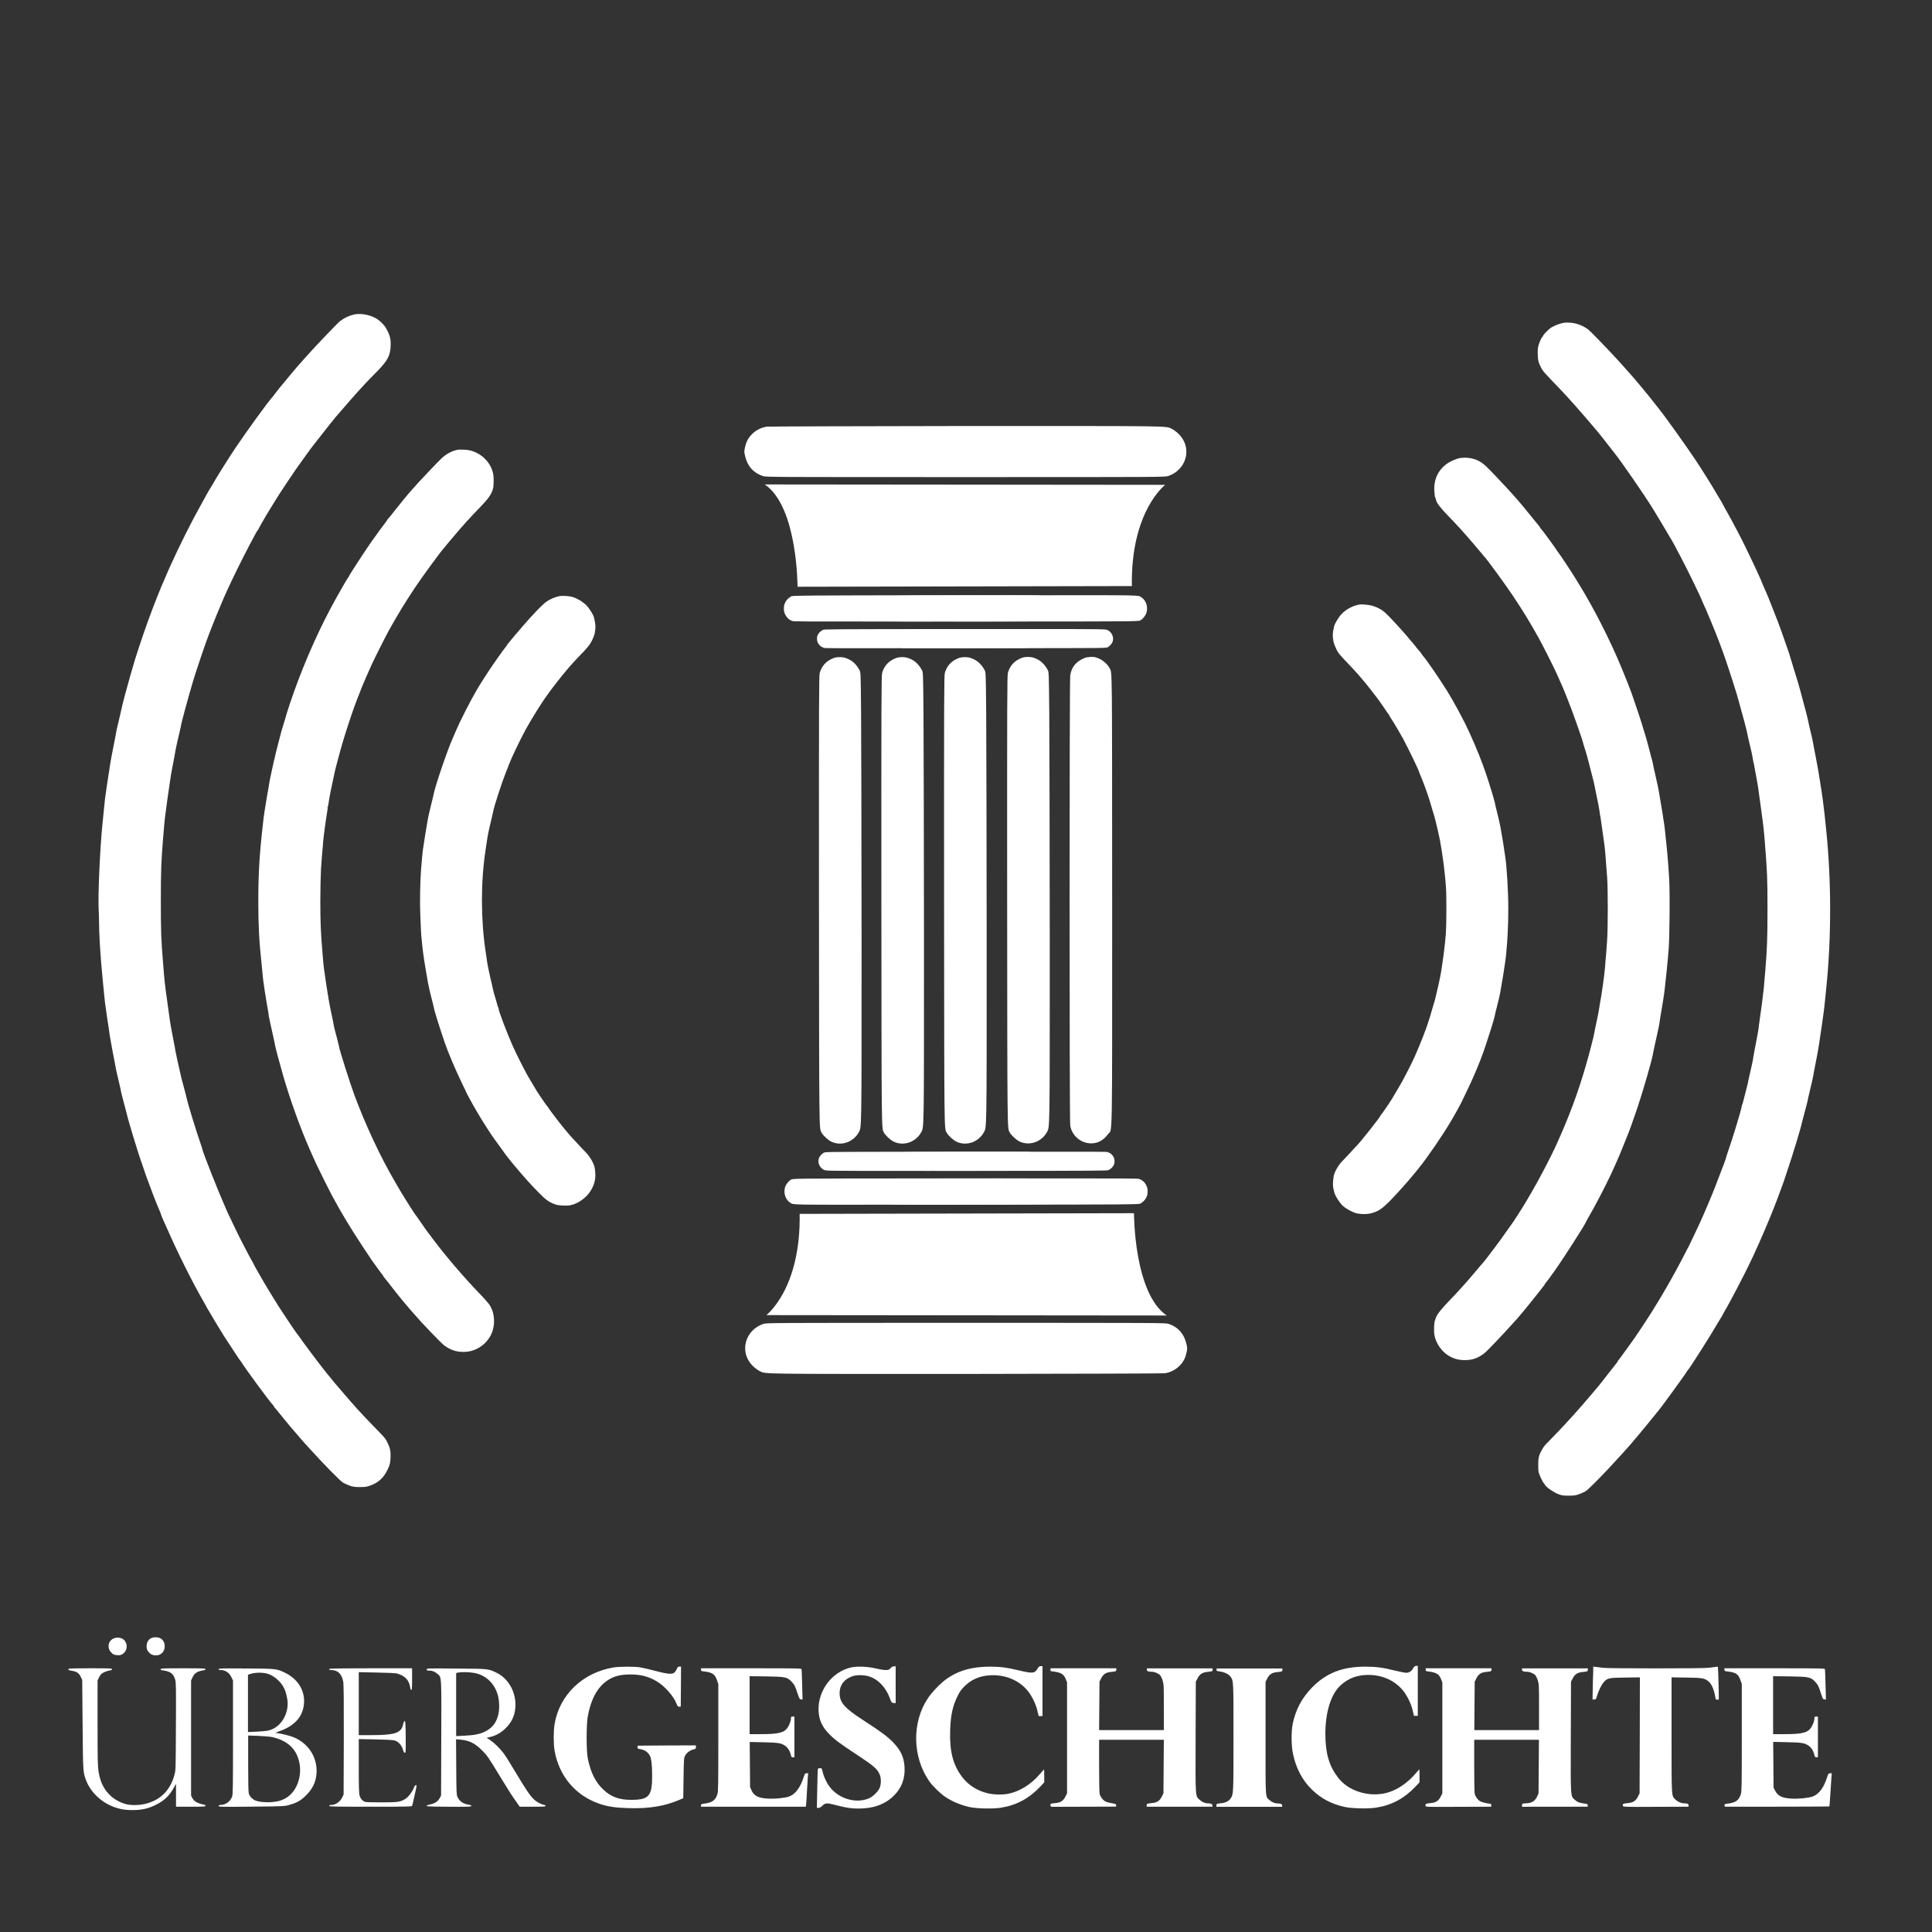
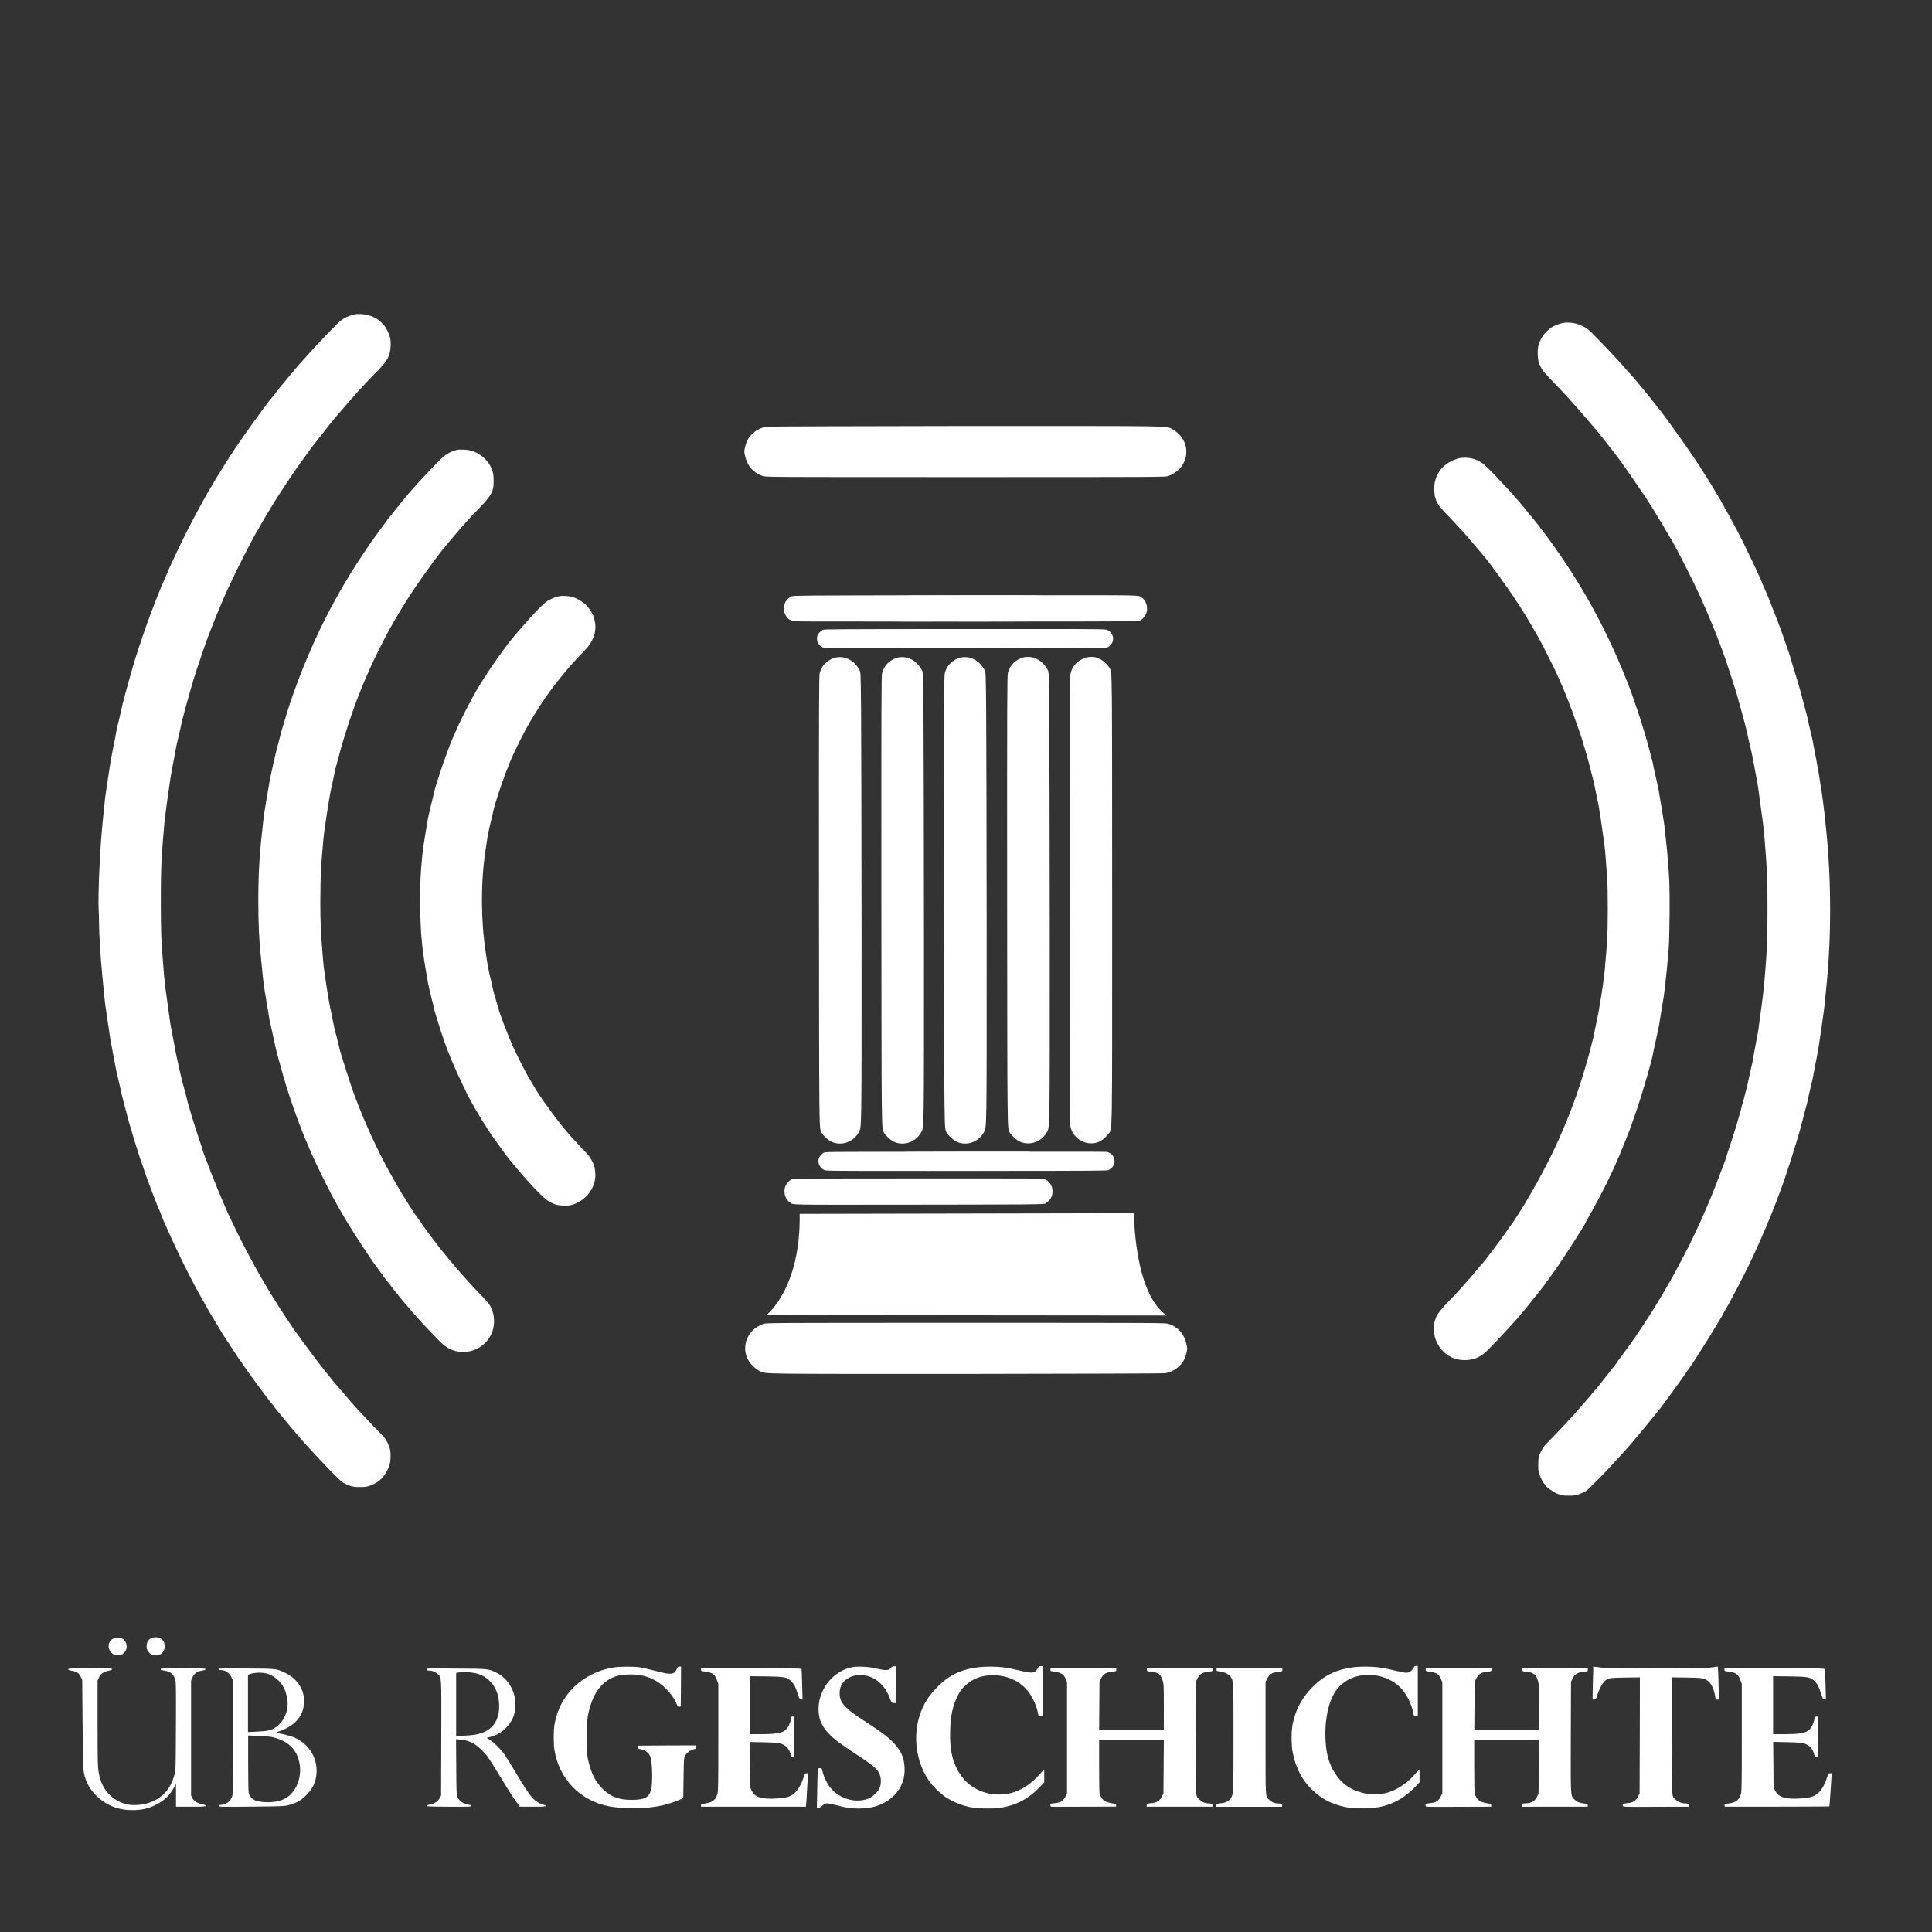
<svg xmlns="http://www.w3.org/2000/svg" width="100%" height="100%" viewBox="0 0 2000 2000" version="1.1" xml:space="preserve" style="fill-rule:evenodd;clip-rule:evenodd;stroke-linejoin:round;stroke-miterlimit:2;">
  <rect x="0" y="0" width="2000" height="2000" fill="#333333" stroke="none" />
  <g>
    <g>
      <path d="M366.8,325.5C360.9,326.9 356.8,328.8 351.8,332.6C349.9,334 328.1,356.8 321.8,363.8C320.4,365.4 318.5,367.6 317.5,368.6C316.6,369.6 314.6,371.8 313.1,373.5C311.6,375.2 309.8,377.3 308.9,378.2C307.5,379.7 297.6,391.5 289,402C286.9,404.6 284.8,407.3 284.2,408.2C283.7,409 282.6,410.4 281.7,411.4C277.1,416.4 255.6,446.1 243.8,463.6C236.5,474.5 222.7,496.4 219.6,502.3C219.2,503 218.2,504.6 217.4,505.9C216.6,507.2 214.9,509.9 213.8,512.1C212.6,514.2 209.9,519.1 207.8,523C198.4,539.7 186.4,563.6 175.9,586.7C174,591 172.3,594.8 172.3,595C172.3,595.2 171.4,597.3 170.3,599.7C166.7,607.4 158.4,628.3 152.3,645.4C147.5,658.6 138.6,685.7 138,688.7C137.9,689.3 136.4,694.2 134.8,699.7C131.6,710.7 126.2,730.9 125.4,735.5C125,737.1 123.9,742.4 122.7,747.2C121.5,752 120.4,756.8 120.3,757.8C120.1,758.7 119.9,760.1 119.8,760.7C119.7,761.3 119.4,762.8 119.2,763.9C119,765 117.9,770.9 116.6,777.1C115.4,783.2 114.4,788.7 114.4,789.1C114.3,789.6 114.2,790.6 114,791.4C113.8,792.2 113.6,794 113.4,795.5C113.2,797 112.7,800.4 112.2,803.1C111.1,809.8 109.1,823.8 108.6,827.8C108.4,829.6 108.2,832 108.1,833.1C107.9,834.2 107.7,836.7 107.5,838.7C107.3,840.6 106.7,847.4 106,853.7C103.4,879.5 101.4,926.7 102.1,940.9C102.3,944.4 102.5,950.1 102.5,953.5C102.5,966.3 103.9,989.3 106,1011C106.6,1017.6 107.3,1024.5 107.5,1026.3C107.7,1028.1 107.9,1030.5 108,1031.6C108.2,1032.7 108.4,1035.2 108.6,1037.2C108.8,1039.1 109.9,1046.8 111,1054.2C112.2,1061.6 113.2,1068.6 113.3,1069.8C113.5,1070.9 113.7,1072.4 113.8,1073C113.9,1073.6 114.2,1075.2 114.4,1076.5C114.6,1077.8 115.6,1083.5 116.7,1089.1C119.4,1102.8 119.3,1102.6 119.7,1104.9C119.8,1106 121,1111.3 122.3,1116.6C123.5,1121.9 124.8,1127 124.9,1127.9C125.1,1128.8 125.4,1130.2 125.5,1131.1C125.7,1132 127,1137.2 128.5,1142.7C130,1148.2 131.2,1152.9 131.3,1153.3C132.6,1159.6 143.4,1195.2 147,1204.8C148.2,1208.3 149.4,1211.6 149.5,1212.1C149.7,1213.2 152.6,1221 157.8,1234.9C161.3,1244.2 163.2,1248.8 165.2,1253.3C166.1,1255.3 166.8,1257.2 166.8,1257.5C166.8,1257.8 168,1260.8 169.5,1264.1C171,1267.4 172.6,1270.9 173,1271.9C184.5,1298 198.6,1326.2 210.6,1347.2C212.4,1350.3 213.8,1352.8 213.8,1353C213.8,1353.2 215.2,1355.3 216.7,1357.9C218.3,1360.5 219.6,1362.7 219.6,1362.8C219.6,1363 223.4,1369.3 229.3,1378.9C230.5,1381 233.3,1385.4 235.5,1388.6C237.6,1391.9 241.4,1397.7 244,1401.6C246.5,1405.5 248.8,1408.8 249,1408.9C249.2,1409.1 249.9,1410 250.5,1411C253.7,1416.4 278.4,1450 282,1453.8C282.9,1454.7 283.6,1455.7 283.6,1456C283.6,1456.2 284,1456.8 284.4,1457.2C284.8,1457.6 287.4,1460.7 290.1,1464.1C297.1,1472.8 304,1481 308.3,1485.8C309.1,1486.7 310.8,1488.7 312.1,1490.3C313.4,1491.8 315.3,1493.9 316.2,1494.9C317.2,1495.9 319.3,1498.2 320.8,1499.9C334.9,1515.5 351.6,1532.5 354.9,1534.7C356.2,1535.5 359.2,1536.9 361.6,1537.8C365.4,1539.1 366.9,1539.4 372.5,1539.4C378.1,1539.4 379.5,1539.2 383.4,1537.8C392,1534.6 397.1,1529.9 401.3,1521.2C403.6,1516.5 404,1514.9 404.3,1508.3C404.5,1502.4 403.8,1498.8 401.2,1493.6C398.9,1488.8 398.6,1488.6 386.9,1476.6C373.6,1462.9 366.5,1455.1 354.6,1441.1C350.6,1436.4 347,1432.3 346.7,1431.9C346.3,1431.5 345.3,1430.2 344.3,1429C343.4,1427.8 342.2,1426.5 342,1426.1C338.6,1422.4 322.1,1400.9 313.9,1389.5C310.7,1385.1 307.9,1381 307.4,1380.6C305.8,1378.7 292.7,1359 288.4,1352.3C283.1,1343.9 275.1,1330.8 273.4,1327.8C272.8,1326.7 270.1,1322.1 267.6,1317.7C265,1313.3 263,1309.5 263,1309.4C263,1309.3 262.2,1307.7 261.2,1306C259.4,1303 256.2,1296.9 249.6,1284.1C247.9,1280.9 244.7,1274.2 242.4,1269.4C240.1,1264.5 237.2,1258.4 235.9,1255.8C234.7,1253.1 233.6,1250.8 233.6,1250.6C233.6,1250.4 232.8,1248.5 231.8,1246.4C226.8,1235.4 209.6,1191.9 209.6,1190.1C209.6,1189.7 208.6,1186.6 207.4,1183.1C203.5,1172.2 194.2,1141.8 193.5,1137.8C193.4,1136.9 191.9,1131.4 190.3,1125.5C188.7,1119.6 187.2,1113.8 187,1112.6C186.8,1111.4 185.5,1105.8 184.2,1100.2C183,1094.6 181.8,1089.3 181.7,1088.5C181.1,1084.5 180.8,1083 179.7,1077.6C177.4,1066.1 175.9,1057.6 175.2,1051.5C175.1,1050.4 174.4,1045.9 173.8,1041.5C172.2,1030.9 170.3,1015.8 169.9,1010.4C169.5,1005.4 169.3,1002.4 168.8,996.9C166.8,973.2 166.5,963.4 166.5,932.3C166.5,901.2 166.9,891.9 168.8,868C169,866.1 169.2,863 169.4,861.3C170.3,849.2 170.9,844.6 173.3,827.3C174.3,820.4 175.2,813.9 175.4,812.9C175.5,811.9 175.8,810.1 176,808.8C176.4,805.3 177.3,800.3 178.9,791.8C179.7,787.6 180.5,783.3 180.7,782.4C180.9,781.4 181.1,780.1 181.2,779.5C181.3,778.9 181.6,777.5 181.7,776.6C182.1,774.2 184.2,764.7 185.6,759.2C186.2,756.7 186.9,753.7 187.1,752.5C187.5,749 193.8,725.6 200.1,704.3C202.9,694.8 214.1,661.8 216.2,656.9C216.5,656.3 217.9,652.6 219.4,648.7C220.9,644.8 223.1,639.4 224.2,636.7C225.4,633.9 227.3,629.3 228.5,626.4C233.3,614.9 236.4,608.1 245.5,589.4C253.4,573.3 265.4,550.3 267,548.5C267.5,548 267.8,547.4 267.8,547.2C267.8,546.9 272.6,538.5 275.4,533.8C277.5,530.3 283.9,519.9 285.6,517.1C290,510 303.5,489.7 306.8,485.1C308.8,482.3 313.3,476.1 316.7,471.3C320.2,466.4 323.6,461.8 324.3,461C325.1,460.1 329,455.1 333.1,449.8C337.2,444.5 341.1,439.5 341.9,438.6C342.7,437.7 344.1,436.1 345,434.8C346,433.6 347.2,432.2 347.6,431.6C348.1,431.1 350.8,428 353.5,424.8C362.4,414.2 380.2,394.5 383.7,391.3C384.4,390.6 388,386.9 391.8,383C401.5,372.8 403.9,368 404.4,358.2C404.7,350.6 403.6,346.5 399,338.7C398.1,337.2 395.3,334.1 392.5,331.8C386.5,326.7 374.7,323.8 366.8,325.5Z" style="fill:white;fill-rule:nonzero;" />
    </g>
    <path d="M1616.8,334.6C1612.6,335.5 1606.6,338.2 1604.4,340.1C1600.9,343.1 1597.4,346.9 1597.4,347.6C1597.4,348 1597.2,348.4 1596.9,348.5C1596,348.8 1593.4,354.5 1592.5,358.1C1591.9,360.6 1591.7,363.4 1591.9,367.2C1592.1,373.5 1592.5,374.9 1595.2,380.3C1597.1,384.1 1598,385.2 1614.7,402.5C1623,411.2 1636.1,425.9 1647.6,439.5C1648.9,441.1 1650.5,443 1651.2,443.7C1653.7,446.6 1656.7,450.3 1663.2,458.6C1666.8,463.3 1670.7,468.2 1671.7,469.5C1678.1,477.4 1701.9,511.9 1710.6,525.9C1714.7,532.4 1725.9,551.3 1727.3,553.8C1728.1,555.3 1729,556.9 1729.4,557.3C1730.1,558.2 1732.1,561.8 1739.8,576.4C1746.5,589.1 1760.8,618.3 1762.2,622.5C1762.6,623.6 1763.7,626 1764.5,627.7C1765.4,629.4 1766.8,632.7 1767.7,635C1768.6,637.3 1770.5,641.7 1771.8,644.8C1776.2,655.1 1782,670.3 1786.1,682.1C1789.9,693.3 1796.4,713.4 1797.7,717.9C1798.3,720.1 1799.8,725.3 1800.9,729.3C1804,740.1 1808.9,758.6 1809.2,761.3C1809.4,762.6 1810.1,765.6 1810.7,768C1812.5,775.3 1814.3,783.4 1814.6,785.9C1814.8,787.2 1815,788.7 1815.2,789.1C1815.4,789.6 1815.6,790.6 1815.7,791.4C1815.8,792.2 1816.8,797.7 1818,803.7C1819.1,809.7 1820.2,815.7 1820.3,817.2C1820.5,818.7 1820.8,820.8 1820.9,821.9C1821,823 1821.7,827.5 1822.3,831.9C1823.9,842.9 1825.8,857.7 1826.2,863C1826.4,865.4 1826.7,868.6 1826.8,870C1829.4,902.5 1829.7,908 1829.7,941C1829.7,972 1829.3,981.4 1827.4,1005.3C1827.2,1007.2 1827,1010.3 1826.8,1012C1826.2,1020.6 1825.8,1024.1 1824.7,1032.8C1824.1,1038 1823,1045.8 1822.4,1050.1C1821.8,1054.4 1821.1,1059 1821,1060.1C1820.2,1067.1 1820.2,1066.8 1817.2,1082.7C1816.2,1087.9 1815.2,1092.9 1815.1,1093.9C1814.9,1094.8 1814.7,1096.4 1814.6,1097.2C1814.5,1098.1 1813.4,1102.8 1812.3,1107.8C1811.2,1112.7 1810.1,1117.5 1809.9,1118.4C1809.7,1119.3 1809.5,1120.7 1809.3,1121.6C1809.1,1122.5 1807.9,1127.2 1806.6,1132.2C1805.3,1137.1 1804.2,1141.5 1804.1,1141.9C1804,1142.3 1803.9,1142.9 1803.6,1143.2C1803.4,1143.5 1803.1,1144.7 1802.9,1145.8C1802.3,1150 1793.2,1179.7 1788.9,1191.8C1787.7,1195.3 1786.7,1198.4 1786.7,1198.8C1786.7,1199.4 1783.2,1208.7 1776.5,1226C1774.6,1231.2 1771.1,1239.6 1768.9,1244.8C1766.7,1250 1764.1,1256 1763.1,1258.3C1762.2,1260.5 1760.6,1264 1759.7,1265.9C1758.8,1267.8 1756,1273.8 1753.5,1279.1C1751,1284.4 1748.7,1289.3 1748.3,1290C1747.9,1290.6 1745.3,1295.5 1742.6,1300.9C1733.6,1318.5 1721.5,1339.6 1710.6,1357C1705.3,1365.5 1690.5,1387.8 1688.9,1389.6C1688.5,1390.1 1685.4,1394.4 1681.9,1399.3C1678.5,1404.1 1675.4,1408.2 1675.2,1408.3C1674.9,1408.4 1674.7,1408.8 1674.7,1409.1C1674.7,1409.4 1674.2,1410.2 1673.6,1410.9C1673,1411.7 1668.7,1417.1 1664,1423.1C1656,1433.5 1654.7,1435 1652.1,1438C1651.5,1438.8 1649.8,1440.8 1648.3,1442.5C1634.8,1458.5 1622.5,1472.2 1609.9,1485.2C1604.7,1490.5 1600.1,1495.3 1599.6,1495.8C1597.8,1497.7 1594.8,1502.9 1593.6,1506.2C1592.7,1508.8 1592.4,1511 1592.4,1515.8C1592.3,1519.2 1592.5,1522.8 1592.8,1524C1593.3,1526.4 1596.8,1534 1598,1535.2C1598.5,1535.7 1599.2,1536.7 1599.5,1537.3C1600.7,1539.6 1608.5,1545 1613.1,1546.7C1616.9,1548.1 1618.3,1548.3 1624,1548.3C1629.6,1548.3 1631,1548.1 1634.9,1546.7C1637.3,1545.8 1640.4,1544.4 1641.6,1543.6C1644.9,1541.4 1661.6,1524.5 1675.7,1508.8C1677.3,1507 1679.4,1504.8 1680.3,1503.8C1681.3,1502.7 1683.1,1500.7 1684.4,1499.2C1685.7,1497.7 1687.4,1495.7 1688.2,1494.9C1690.3,1492.6 1700.6,1480.2 1706.4,1473.1C1709.1,1469.7 1711.6,1466.6 1712,1466.3C1712.3,1465.9 1713.1,1464.9 1713.8,1464C1714.4,1463.1 1715.3,1462.1 1715.6,1461.8C1718,1459.3 1743.3,1424.6 1746,1420.1C1746.6,1419.1 1747.3,1418.2 1747.5,1418C1748.7,1417.2 1771.9,1380.7 1777,1371.6C1778,1369.8 1779.7,1367 1780.8,1365.3C1781.9,1363.7 1782.8,1362.1 1782.8,1362C1782.8,1361.9 1783.6,1360.3 1784.6,1358.6C1791.4,1347.2 1807.4,1316.4 1814.6,1300.9C1822.7,1283.5 1833,1259.4 1838.8,1244C1843.8,1230.7 1846.9,1222.3 1847,1221.7C1847.1,1221.3 1848.6,1216.8 1850.4,1211.4C1855.3,1197.1 1864,1168.6 1865.3,1162.3C1865.4,1161.9 1866.7,1157.2 1868.1,1151.7C1870.6,1142.3 1871.3,1139.8 1871.7,1137.1C1871.8,1136.5 1873,1131.4 1874.3,1125.9C1875.7,1120.4 1876.9,1115 1877,1113.9C1877.4,1111.6 1877.3,1111.8 1880,1098.1C1881.1,1092.5 1882.2,1086.8 1882.3,1085.5C1882.5,1084.2 1882.8,1082.6 1882.9,1082C1883,1081.4 1883.3,1079.9 1883.4,1078.8C1883.5,1077.7 1884.6,1070.6 1885.7,1063.2C1886.8,1055.7 1887.9,1048.1 1888.1,1046.2C1888.3,1044.3 1888.6,1041.9 1888.7,1040.9C1888.8,1039.9 1889.1,1037.4 1889.3,1035.3C1889.5,1033.2 1890,1027.8 1890.5,1023.3C1895.9,971.4 1895.9,911.9 1890.5,859.5C1889.5,849.8 1889,845 1888.7,842.2C1887.9,834.6 1886.3,822.5 1884.6,812.3C1884.1,809.5 1883.6,806.1 1883.4,804.7C1883.2,803.2 1882.9,801.5 1882.8,800.9C1882.7,800.3 1882.4,798.7 1882.2,797.4C1882,796.1 1881,790.4 1879.9,784.8C1877.3,771.7 1877.3,771.4 1876.9,769.1C1876.8,768 1875.6,762.7 1874.3,757.4C1873,752 1871.8,746.8 1871.7,745.8C1871.5,744.8 1870.5,740.5 1869.3,736.1C1868.1,731.8 1866.5,725.3 1865.5,721.8C1863.4,713.6 1859.6,700.6 1856.3,690.3C1854.9,685.9 1853.6,681.6 1853.4,680.8C1853.3,680 1852.1,676.3 1850.8,672.6C1849.5,669 1847.4,663 1846.2,659.5C1842,647.4 1839.5,640.8 1830.8,619C1830.2,617.4 1828.3,613.1 1826.7,609.5C1825.1,605.9 1823.8,602.8 1823.8,602.6C1823.8,602.4 1822.5,599.4 1820.9,596C1819.3,592.6 1818,589.7 1818,589.6C1818,589.4 1814.6,582.3 1807.1,566.7C1803.1,558.3 1794,541 1789,532.1C1786.8,528.2 1784.1,523.4 1783,521.2C1781.9,519.1 1780.2,516.3 1779.4,515C1778.6,513.7 1777.6,512.1 1777.2,511.4C1774.3,506 1760.4,483.8 1754.1,474.5C1743,458 1721.9,428.7 1716.1,421.6C1715,420.4 1713.5,418.4 1712.6,417.2C1708.2,411.4 1690.2,389.7 1687.9,387.4C1687.1,386.6 1685.1,384.4 1683.4,382.4C1681.8,380.5 1679.7,378.1 1678.9,377.3C1678.1,376.4 1676.3,374.4 1674.8,372.8C1665.5,362.6 1647,343.4 1644.6,341.5C1639.1,337 1630.4,333.9 1624,334C1621.9,333.7 1618.8,334.1 1616.8,334.6Z" style="fill:white;fill-rule:nonzero;" />
    <path d="M793.4,441.7C784.5,443.2 776.7,449.1 773.1,457C772.6,458.1 771.7,460.9 771.2,463.2C770.3,467.2 770.3,467.7 771.3,472C773.7,482.5 779.8,489.4 789.6,492.8C792.8,493.9 796.9,493.9 999.5,493.9C1205.9,493.9 1206.2,493.9 1209.6,492.7C1218.6,489.5 1225,482.7 1227.3,474C1229.7,464.8 1226.9,455.5 1219.5,448.6C1217.4,446.7 1214.5,444.6 1213,443.9C1206.1,440.8 1217.9,441 999.5,441C887.9,441.2 795.1,441.4 793.4,441.7Z" style="fill:white;fill-rule:nonzero;" />
    <path d="M473.6,465.6C467.3,467 461.6,470.1 456.9,474.7C452.5,478.9 438.1,494 433.7,498.9C430,503.1 428.3,505 425.7,507.8C422.5,511.3 411.8,524.4 407.9,529.5C405.7,532.4 403.1,535.5 402.2,536.5C401.3,537.5 400.6,538.4 400.6,538.6C400.6,538.8 400.1,539.7 399.4,540.4C398.4,541.5 388.2,555.5 384.2,561.2C377.9,570.2 361.3,595.7 361.3,596.4C361.3,596.6 360.9,597.3 360.5,597.8C359.1,599.3 348.5,618 342.1,630C326.1,660.1 310.9,695.9 299.9,729C298.1,734.5 296.6,739.2 296.5,739.6C296,741.4 294.7,746.1 293.2,750.8C292.3,753.8 291.3,756.8 291.2,757.5C291,758.3 289.6,763.9 287.9,770.1C286.3,776.2 284.8,782.3 284.6,783.5C284.4,784.8 284.1,786.1 284,786.3C283.8,786.6 283.5,787.5 283.4,788.4C283.2,789.3 282.2,794 281.1,799C280,803.9 279,809 278.8,810.2C278.6,811.4 278.4,812.8 278.3,813.5C278.2,814.1 277.9,815.7 277.7,817C277.5,818.3 276.8,822.1 276.2,825.5C274.7,834.1 272.7,846.8 272.4,851C272.2,852.9 271.9,855.5 271.8,856.6C268.6,884.3 267.4,905.1 267.4,932.5C267.4,957.7 268.2,973.9 270.7,997.1C271.9,1008.9 272.1,1010.8 272.4,1014.1C272.8,1018 274.9,1031.5 276.2,1039C276.8,1042.4 277.5,1046.2 277.7,1047.5C277.9,1048.8 278.2,1050.8 278.3,1051.9C278.4,1053 279.8,1059.4 281.3,1066C282.8,1072.6 284.1,1078.6 284.2,1079.2C284.3,1079.8 284.4,1080.4 284.4,1080.4C284.5,1080.4 284.6,1081.1 284.7,1081.9C285,1084.1 289.8,1102 293.3,1114.1C300.3,1138.3 310.8,1167.5 320.2,1188.9C321.1,1191.1 326.2,1202.4 328,1206.2C330.1,1210.8 341.3,1233.3 343.6,1237.5C354.3,1257.3 362.8,1271.2 375.1,1289.9C380.1,1297.3 384.5,1304 385.1,1304.9C391.8,1314.3 395.5,1319.3 395.9,1319.5C396.2,1319.6 396.4,1320 396.4,1320.3C396.4,1320.7 397.5,1322.3 398.9,1323.9C400.3,1325.5 404.1,1330.4 407.5,1334.8C413.1,1342.1 422.4,1353.2 424.5,1355.5C425,1356 426.6,1357.8 428.1,1359.6C436,1368.9 456.7,1390.5 459.9,1392.8C466.4,1397.6 472.2,1399.5 480.1,1399.5C491.7,1399.4 502.3,1392.9 507.9,1382.5C512.8,1373.3 512.6,1360.5 507.3,1351.6C506.2,1349.8 501.4,1344.1 496.5,1339.2C480.1,1322.1 461.9,1300.9 449.8,1284.8C446.2,1280 442.9,1275.6 442.4,1275C441.9,1274.5 439.1,1270.4 436,1265.9C432.9,1261.5 430.2,1257.5 429.8,1257.2C429,1256.3 417.2,1237.7 415.5,1234.7C414.9,1233.6 412.2,1228.9 409.5,1224.4C394.2,1198.5 378.5,1164.9 366.9,1133.7C362.6,1122.1 351.1,1085.9 351.1,1084C351.1,1083.6 349.9,1078.9 348.5,1073.4C347,1068 345.7,1062.7 345.6,1061.8C345.5,1060.8 344.3,1055 343,1048.9C341.7,1042.7 340.5,1036.5 340.3,1035.1C340.1,1033.6 339.8,1031.9 339.7,1031.3C339.6,1030.7 339.3,1029.1 339.1,1027.8C338.9,1026.5 338.1,1021.2 337.3,1016.1C335.6,1005.1 334.8,998.8 334.4,993.2C334.2,990.9 333.9,987.6 333.8,985.9C332,964.9 331.6,953.8 331.6,932.5C331.6,919.8 332,905 332.3,899.6C332.7,894.3 333.2,888 333.3,885.8C333.5,883.5 333.8,880.3 333.9,878.8C334.1,877.2 334.4,873.9 334.5,871.5C334.9,866.6 337.2,849.3 338.5,841.6C339,838.8 339.3,836.5 339.1,836.4C339,836.2 339.1,835.7 339.3,835.2C339.6,834.7 339.9,832.8 340.2,831C340.4,829.1 341.4,823.3 342.5,818.1C344.9,806.8 344.9,806.8 346.1,801.1C346.6,798.7 347.3,795.4 347.8,793.8C348.3,792.2 349.6,787.2 350.8,782.6C355.3,764.9 365.8,732.9 371.9,718.3C372.7,716.2 374,713.1 374.5,711.6C375.6,708.8 381.2,695.8 384.8,687.9C387.7,681.5 399.9,657.3 402.9,652C413.1,633.9 418.6,624.9 429.8,608C436.7,597.7 455.4,572 459,568C459.8,567.2 460.9,565.8 461.6,564.9C462.2,564 463.2,562.9 463.7,562.3C464.2,561.8 467.5,557.9 470.9,553.8C478.9,544.3 487.7,534.5 496.7,525.4C505.7,516.1 509,511.4 510.4,505.6C511.2,502.3 511.2,494.5 510.6,490.9C508,476.6 494.2,465.3 479.5,465.5C477.1,465.3 474.3,465.4 473.6,465.6Z" style="fill:white;fill-rule:nonzero;" />
    <path d="M1506.6,475.6C1492,480.8 1483.8,493.2 1484.8,508.2C1485.2,513.4 1485.3,514.4 1485.9,515.3C1486.1,515.6 1486.4,516.7 1486.6,517.8C1487.2,520.7 1491.4,526.1 1499,533.9C1508,543.1 1516.8,552.8 1524.9,562.4C1528.4,566.5 1531.6,570.4 1532.1,570.9C1532.6,571.4 1533.7,572.7 1534.5,573.7C1535.3,574.8 1536.4,576.2 1537.1,576.8C1540.9,581.1 1559.6,606.9 1566,616.5C1577.3,633.5 1582.9,642.7 1592.9,660.5C1596,666 1608.3,690.3 1611,696.3C1614.9,704.7 1620.3,717.3 1621.3,720.1C1621.9,721.7 1623.1,724.7 1623.9,726.8C1627.2,734.7 1637.9,765 1638.6,768.3C1638.7,769 1639.7,772.2 1640.7,775.3C1641.7,778.4 1643.5,784.5 1644.5,788.7C1645.6,792.9 1647.3,799.4 1648.2,803.1C1649.2,806.8 1650.1,810.6 1650.3,811.6C1650.8,814.4 1651.2,816.4 1653.3,826.4C1654.5,831.6 1655.5,837.3 1655.7,839C1655.9,840.7 1656.2,842.6 1656.3,843.3C1656.5,843.9 1656.7,845 1656.8,845.6C1656.9,846.2 1657.9,853.2 1659,861.2C1660.2,869.1 1661.3,877.6 1661.5,880C1661.7,882.4 1662,885.6 1662.1,887C1662.2,888.5 1662.5,891.6 1662.6,894C1662.8,896.4 1663.2,902.7 1663.7,908.1C1664.6,920.7 1664.6,961.9 1663.6,974.7C1662.8,985.9 1662.4,991 1662,994.9C1661.9,996.4 1661.6,999.4 1661.5,1001.6C1661,1008.5 1657.7,1031.8 1656.5,1037.4C1656.2,1038.7 1655.9,1041.2 1655.6,1043C1655.4,1044.8 1654.2,1051.1 1652.9,1057.1C1651.6,1063.1 1650.4,1068.8 1650.3,1069.9C1649.9,1072.6 1645.3,1090.6 1641.7,1102.9C1633.5,1131.4 1624.2,1156.4 1610.2,1187.1C1605.4,1197.7 1591.6,1224 1585,1235C1583,1238.5 1580.8,1242.2 1580.2,1243.2C1578.1,1247 1566.5,1265.2 1564.9,1267.2C1564,1268.3 1561.9,1271.4 1560.1,1273.9C1555.2,1281.2 1536.4,1306.3 1534.6,1307.9C1534.2,1308.2 1531.3,1311.7 1528.1,1315.5C1519.4,1326 1509.2,1337.3 1499.9,1346.9C1491.9,1355.1 1487.1,1361.3 1486.3,1364.5C1486.1,1365.3 1485.8,1366.2 1485.6,1366.6C1484.5,1368.5 1484.1,1377.9 1485,1382.5C1486.5,1390.5 1492.4,1399.1 1499.4,1403.3C1504.9,1406.6 1509.7,1407.9 1516,1408C1523.9,1408 1529.4,1406.2 1535.9,1401.4C1539.4,1398.9 1554.7,1382.7 1570.8,1364.8C1575,1360 1582.9,1350.4 1588.4,1343.4C1591.7,1339.1 1595.6,1334.2 1597,1332.5C1598.4,1330.9 1599.5,1329.2 1599.5,1328.9C1599.5,1328.5 1599.7,1328.2 1600,1328.1C1600.4,1328 1604.1,1323 1610.8,1313.5C1618.1,1303.2 1641.1,1267.3 1641.1,1266.2C1641.1,1266 1642.4,1263.7 1643.9,1261C1650.1,1250.6 1662.2,1227.4 1668,1214.9C1668.9,1212.8 1670.9,1208.4 1672.4,1205.2C1675.3,1198.8 1676.7,1195.6 1682.8,1180.3C1687.5,1168.7 1688.6,1165.6 1695.1,1146.6C1701,1128.9 1710.5,1096.2 1711.2,1090.6C1711.3,1089.8 1711.4,1089.1 1711.5,1089.1C1711.6,1089.1 1711.7,1088.6 1711.7,1087.9C1711.8,1087.3 1713.1,1081.3 1714.6,1074.7C1717.1,1063.5 1717.6,1061.3 1718.3,1055.9C1718.4,1054.8 1718.9,1051.8 1719.4,1049.2C1720.4,1044 1723.1,1026.7 1723.1,1025.4C1723.2,1024.9 1723.3,1023.5 1723.5,1022.2C1724.3,1016 1726.7,992.1 1727.4,982.3C1728.4,968.5 1728.7,926.2 1728,911.3C1727.3,898.5 1726.1,883.2 1725,873.4C1724.7,870.6 1724.3,866.8 1724.1,864.9C1723.9,863 1723.7,860.7 1723.6,859.9C1723.5,859.1 1723.2,856.8 1723,854.9C1722.7,852 1719.3,830.8 1718.2,825C1717.7,822 1717.5,820.9 1717.1,818.5C1716.9,817.2 1715.6,810.9 1714.1,804.5C1712.6,798.1 1711.3,792.1 1711.2,791.1C1711.1,790.2 1710.7,788.5 1710.4,787.5C1710,786.5 1708.6,780.9 1707.1,775.1C1705.6,769.3 1703.5,761.6 1702.3,758.1C1701.2,754.5 1700,750.6 1699.6,749.3C1699,746.8 1691.6,725 1688.9,717.3C1687.3,712.7 1683.3,702.6 1678.8,691.8C1667.2,663.6 1650.5,630.6 1634.8,605.1C1633.9,603.6 1631.9,600.4 1630.5,598.1C1627.1,592.5 1614,572.7 1613.5,572.4C1613.3,572.2 1612.6,571.3 1612,570.3C1610,567.1 1598.3,551 1596.2,548.6C1595.1,547.3 1594.1,546.1 1594.1,545.8C1594.1,545.6 1593.7,545 1593.3,544.6C1592.9,544.2 1590,540.6 1586.7,536.5C1579.8,527.8 1572.5,519.1 1567,513C1566.2,512.1 1563.8,509.5 1561.7,507.1C1557.3,502.2 1543.5,487.6 1539.1,483.4C1532.5,476.9 1526.2,474.2 1517.1,473.8C1511.9,473.9 1510.9,474 1506.6,475.6Z" style="fill:white;fill-rule:nonzero;" />
    <path d="M578.7,617.2C574.7,618 569.9,620.1 566.3,622.4C562.5,624.7 550.6,637.1 540.8,648.6C537.5,652.5 534.1,656.5 533.2,657.4C532.4,658.4 531,660.1 530.1,661.2C529.2,662.3 527.7,664.2 526.7,665.3C525.7,666.4 524.9,667.5 524.9,667.7C524.9,667.9 524.3,668.7 523.7,669.5C521.5,672 510.1,688.1 505.2,695.7C497.3,707.9 497.1,708.2 493.5,714.3C486.8,725.7 475.7,747.6 471.9,756.7C471.1,758.8 469.7,761.8 469,763.4C463.4,775.7 450.4,813.8 448.9,822.2C448.7,823.1 447.6,828 446.3,833.1C443.7,843.8 443.3,845.4 442.5,850.2C442.4,851 441.3,857.2 440.2,864.1C439.1,870.9 438,878.2 437.7,880.2C437.5,882.3 437.2,885 437.1,886.2C436.9,887.5 436.7,890 436.6,891.8C436.4,893.6 436.2,896.6 436,898.5C434.9,911.5 434.5,933.9 435.1,947.6C435.7,963.6 436,968.3 436.6,973.4C436.8,975.2 437,977 437,977.5C437.1,979.8 438.8,992.8 440.2,1000.7C441,1005.5 441.8,1010.3 442,1011.3C442.2,1012.2 442.4,1013.6 442.5,1014.2C442.6,1014.8 442.9,1016.1 443,1017.1C443.5,1020.1 445.7,1029.8 447.2,1035.3C448,1038.2 448.8,1041.5 449,1042.6C449.6,1046.5 454.8,1062.9 460.5,1079.6C464.4,1090.8 471.4,1107.2 478.1,1121.1C481,1127 483.3,1131.9 483.3,1132.1C483.3,1132.3 489.7,1143.9 490.9,1146C491.2,1146.5 492.9,1149.4 494.7,1152.5C499.3,1160.4 508.8,1175.2 511.4,1178.6C512.6,1180.2 515.9,1184.8 518.8,1188.8C523.8,1195.9 527.3,1200.4 532.2,1206.2C543.6,1219.8 549.9,1226.7 557,1233.9C565.3,1242.4 568.1,1244.3 575.1,1246.9C578.2,1248 586.3,1248.4 590.2,1247.7C598.9,1246.1 608.3,1239 612.5,1230.9C616.3,1223.8 617.1,1217.8 615.6,1208.9C614.9,1204.6 610.6,1197.1 606.6,1193.1C604.5,1191 600.5,1186.8 597.7,1183.7C594.9,1180.7 592.2,1177.7 591.5,1177C590.9,1176.4 589.3,1174.6 588.1,1173.1C586.9,1171.6 584.8,1169.2 583.5,1167.6C579.6,1163 567.2,1146.6 567.2,1146.1C567.2,1145.9 567,1145.5 566.7,1145.4C566.2,1145.2 557.5,1132.5 555.4,1129C551.2,1121.8 549.2,1118.5 548.1,1116.7C544.9,1111.8 534.8,1091.8 530.6,1082.4C524.6,1068.8 516.1,1046.3 516.1,1044.1C516.1,1043.5 515.9,1042.8 515.7,1042.6C515.5,1042.4 515.2,1041.9 515.2,1041.5C515.1,1041.1 514.1,1037.6 513,1033.8C511.8,1029.9 510.7,1026.1 510.6,1025.3C510.5,1024.5 509.7,1021.2 509,1018C507.1,1010.7 504.7,998.9 504.2,995.4C504,993.9 503.4,989.3 502.7,985.1C497.7,951.9 497.6,913.1 502.6,880.3C503.2,876.2 503.9,871.8 504.1,870.3C504.6,866.3 506,859.2 508.3,849.8C509.4,845.1 510.5,840.6 510.6,839.8C511.5,834.5 519.7,809.5 523.9,799C525.2,795.8 526.7,792.1 527.1,790.8C529,785.5 538.2,766.3 543.8,755.9C549.4,745.5 561.6,725.9 566.8,719.1C567.8,717.7 569,716 569.5,715.3C570,714.6 570.7,713.7 571,713.3C571.4,712.9 573.6,710 576.1,706.7C581.9,699 591.8,687.3 597.4,681.6C608.6,670.1 610.5,667.7 612.9,662.9C614.2,660.2 615.4,657.1 615.6,656C616.7,649.2 616.7,647.1 615,639.6C614.4,636.6 610.2,629.9 607.1,626.7C603.5,623.1 597.9,619.6 593.3,618.2C589.8,616.9 581.9,616.5 578.7,617.2Z" style="fill:white;fill-rule:nonzero;" />
-     <path d="M1407.5,625.8C1400.9,626.8 1393.6,630.6 1389,635.4C1385.8,638.7 1381.8,645.4 1381.1,648.3C1379.4,655.8 1379.3,657.9 1380.5,664.7C1380.7,665.8 1381.9,668.9 1383.2,671.6C1385.5,676.5 1386.4,677.4 1399,690.6C1405.3,697.2 1413.7,707 1420,715.3C1422.5,718.6 1424.8,721.6 1425.2,722C1425.5,722.4 1426.2,723.3 1426.7,724C1427.2,724.7 1428.4,726.4 1429.4,727.8C1430.4,729.2 1432.5,732.2 1434.1,734.6C1435.6,737 1437.1,739.1 1437.4,739.2C1437.6,739.3 1437.9,739.7 1437.9,740C1437.9,740.4 1438.9,742.1 1440.1,743.9C1442.9,748 1449.1,758.6 1452.4,764.6C1457.8,774.6 1469,797.8 1469,799C1469,799.2 1469.9,801.6 1471.1,804.3C1473.5,809.9 1478,822.3 1479.6,827.6C1480.1,829.5 1481.7,834.7 1483,839C1484.4,843.3 1485.6,847.6 1485.7,848.4C1485.9,849.2 1486,849.9 1486.1,849.9C1486.2,849.9 1486.3,850.4 1486.4,851.1C1486.5,851.7 1487.4,855.6 1488.4,859.6C1489.3,863.6 1490.4,868.4 1490.7,870.2C1491.3,873.3 1491.5,874.5 1492.3,879.6C1492.4,880.7 1493.1,884.9 1493.7,889C1494.8,896.3 1496.2,909 1496.9,919.2C1497.5,927.5 1497.4,957.6 1496.7,967C1495.9,976.6 1494.6,987.7 1493.4,995.5C1492.9,998.5 1492.4,1002.2 1492.2,1003.7C1491.8,1007 1489.4,1018.7 1487.8,1025.1C1487.2,1027.5 1486.5,1030.4 1486.3,1031.6C1486.1,1032.7 1484.9,1037.2 1483.5,1041.6C1482.2,1045.9 1481.1,1049.8 1481,1050.1C1480.9,1050.4 1480.8,1051.1 1480.6,1051.6C1480.4,1052.1 1479.9,1053.8 1479.4,1055.4C1476.6,1064.7 1470.8,1079.6 1464.1,1094.7C1461.2,1101.3 1450.9,1121.2 1448.1,1125.5C1447,1127.3 1445,1130.6 1440.8,1137.8C1438.7,1141.3 1430,1154 1429.5,1154.2C1429.3,1154.3 1429,1154.7 1429,1155C1429,1156.1 1409.2,1181.2 1404.7,1185.8C1404,1186.4 1401.2,1189.5 1398.5,1192.5C1395.7,1195.5 1391.8,1199.7 1389.6,1201.9C1385.6,1205.9 1381.3,1213.3 1380.6,1217.7C1379.8,1222.5 1379.7,1227.6 1380.2,1230C1380.6,1231.5 1381,1233.3 1381.2,1234.1C1381.9,1237.5 1386.6,1245 1390.1,1248.3C1392.4,1250.5 1398.1,1253.8 1402,1255.3C1406.3,1256.9 1413.9,1257.3 1418.8,1256.1C1426.4,1254.3 1430.3,1251.8 1439.3,1242.7C1446.3,1235.5 1455.8,1225 1463.8,1215.3C1465,1213.8 1467.3,1211 1468.9,1209C1476.9,1199.3 1493.8,1174.6 1501.8,1161C1503.5,1158.1 1505.1,1155.3 1505.4,1154.8C1506.8,1152.5 1513,1141.1 1513,1140.9C1513,1140.8 1515.3,1135.9 1518.2,1130C1524.8,1116.6 1531.8,1099.9 1535.8,1088.5C1540.7,1074.2 1546.5,1055.9 1547.3,1051.9C1548.1,1048 1548.3,1046.9 1549.4,1043C1550.6,1038.5 1552.9,1028.7 1553.3,1025.9C1553.5,1024.9 1553.7,1023.6 1553.8,1023C1553.9,1022.4 1554.2,1021 1554.3,1020.1C1554.5,1019.1 1555.2,1014.3 1556.1,1009.5C1557.4,1001.8 1559.2,988.9 1559.3,986.3C1559.3,985.8 1559.4,984.1 1559.6,982.5C1561.2,965.9 1561.8,943 1561.1,926C1560.5,911.5 1560.3,908.5 1559.6,900.1C1559.4,898.3 1559.3,896.5 1559.3,896C1559.2,893.5 1557.4,880.6 1556.1,872.8C1555.3,867.9 1554.5,863.2 1554.3,862.2C1554.1,861.2 1553.9,859.9 1553.8,859.3C1553.7,858.7 1553.4,857.3 1553.3,856.4C1552.8,853.6 1551.2,846.3 1549.4,839.4C1548.5,835.8 1547.6,832.1 1547.5,831.2C1547,828.6 1542.2,812.5 1538.5,801.6C1533.9,788 1528.8,775.1 1520.4,756.7C1515.6,746.1 1504.1,724.8 1497.7,714.7C1488.7,700.4 1476.2,682.3 1472.6,678.4C1472,677.6 1471.4,676.8 1471.4,676.6C1471.4,676.4 1470.6,675.5 1469.8,674.5C1468.9,673.6 1467.4,671.7 1466.4,670.5C1465.5,669.2 1464,667.4 1463.2,666.4C1462.3,665.5 1459.2,661.8 1456.3,658.3C1449.8,650.7 1437.4,637.3 1434.1,634.4C1428.8,629.6 1421.2,626.4 1414.1,626C1411.3,625.6 1408.5,625.6 1407.5,625.8Z" style="fill:white;fill-rule:nonzero;" />
    <path d="M1057.6,681.1C1050.1,684 1045.5,689 1043.4,696.4C1042.6,699.4 1042.5,720.2 1042.6,932.1C1042.8,1176.4 1042.7,1167.3 1045.2,1172.2C1046.7,1175.1 1052,1180.1 1055.5,1181.7C1060.5,1184.1 1066.7,1184.3 1072.1,1182.2C1076.9,1180.3 1081.1,1176.7 1083.4,1172.6C1086.9,1166.1 1086.7,1178.3 1086.7,970.8C1086.6,866.3 1086.4,761.7 1086.2,738.3C1085.8,695.9 1085.8,695.7 1084.5,693.4C1081,687.1 1076.9,683.4 1070.9,681.2C1067.5,679.7 1060.8,679.7 1057.6,681.1Z" style="fill:white;fill-rule:nonzero;" />
    <path d="M1122.8,681.1C1113.9,684.8 1109.2,690.5 1107.9,699.2C1107,705.3 1107,1160 1107.9,1165.3C1109.8,1175.9 1119.1,1183.7 1129.8,1183.6C1136.7,1183.5 1142.2,1180.5 1147.1,1174C1151.7,1168 1151.3,1190.7 1151.3,932C1151.2,687.8 1151.4,696.9 1148.8,691.9C1146.8,688 1142.3,683.9 1138,681.9C1134.4,680.3 1133.2,680 1129.5,680C1126.9,680.1 1124.2,680.5 1122.8,681.1Z" style="fill:white;fill-rule:nonzero;" />
    <path d="M156.5,1695.8C153.7,1697.2 152.1,1699.7 151.8,1703.3C151.5,1706.8 152.4,1708.8 155.1,1711.5C157.6,1713.9 162.9,1714.4 166,1712.5C169,1710.6 170.5,1707.9 170.5,1704.2C170.5,1698.5 166.9,1694.9 161.4,1694.9C159.8,1694.8 157.6,1695.3 156.5,1695.8Z" style="fill:white;fill-rule:nonzero;" />
    <path d="M116.3,1696.8C113.7,1698.6 112.4,1701 112.4,1704.1C112.4,1707 113.4,1709 115.9,1711.4C117.4,1712.8 118.4,1713.2 121.2,1713.4C124.1,1713.6 125.1,1713.4 126.8,1712.3C132.4,1708.8 132.6,1700.4 127.2,1696.7C124.1,1694.8 119.4,1694.8 116.3,1696.8Z" style="fill:white;fill-rule:nonzero;" />
    <path d="M922,1726.8C920.3,1728.6 919.9,1728.8 916.7,1728.8C914.8,1728.8 910.5,1728.1 907.1,1727.3C898.9,1725.2 887.5,1724.7 881.1,1726.1C861.1,1730.6 846.3,1750.5 847.4,1771.3C847.9,1780.9 851.2,1787.9 858.7,1795.4C864.1,1800.9 869,1804.6 886.9,1816.4C904.3,1827.9 907.9,1830.9 910.4,1836.4C912.2,1840.1 912.3,1845.7 910.9,1850.1C909.5,1854.3 903.4,1860.3 898.7,1862C885.4,1867 868.8,1862.1 859.4,1850.4C856,1846.1 853,1840 851.7,1834.6C850.7,1830.4 850.7,1830.4 848.8,1830.4C847.3,1830.4 846.8,1830.7 846.6,1831.7C846.4,1832.5 846.2,1841.7 846,1852.2L845.6,1871.5L847.3,1871.5C848.5,1871.5 849.7,1870.8 851.4,1869.2C854.3,1866.3 855.9,1866.2 865.1,1868.6C875.9,1871.4 881.1,1872.2 888.8,1872.2C904.6,1872.2 916.6,1867.7 925.8,1858.4C933.4,1850.7 937,1841 936.4,1829.6C935.8,1818.8 932.5,1811.8 924,1803.1C918.1,1797.2 911.6,1792.4 893.4,1780.6C875,1768.7 869.7,1762.9 869.2,1754.2C868.7,1745.3 873.1,1738.7 881.9,1735.4C886.4,1733.7 894.2,1733.7 899.6,1735.4C909.2,1738.5 917,1746.6 921.3,1758.3C922.9,1762.6 923,1762.7 925.1,1762.9L927.2,1763.1L927.2,1724.9L925.6,1725C924.4,1724.8 923.2,1725.5 922,1726.8Z" style="fill:white;fill-rule:nonzero;" />
    <path d="M1074.1,1727.3C1071.1,1732.4 1068.8,1732.6 1054.4,1729.1C1042.9,1726.3 1035.3,1725.3 1024.9,1725.3C1005.8,1725.3 991.1,1729.6 978.7,1738.9C972.7,1743.4 964.4,1752.1 960.3,1758.4C943.9,1783.2 944.5,1818.6 961.8,1843.7C965.4,1848.9 973.5,1856.8 978.8,1860.3C986,1865 993.9,1868.3 1002.9,1870.5C1010.3,1872.3 1028.2,1872.7 1036.4,1871.3C1052.4,1868.7 1065.2,1861.8 1076.8,1849.6L1081,1845.1L1081,1838.4C1081,1834.7 1080.9,1831.7 1080.8,1831.7C1080.7,1831.7 1078.7,1833.9 1076.4,1836.6C1067.3,1847.3 1055.1,1854.8 1043.2,1857C1037.2,1858.1 1028.3,1857.8 1022.4,1856.4C1011.2,1853.6 1002.3,1847.9 995.9,1839.4C986.5,1826.9 982.9,1812.8 983.6,1791.3C984.1,1775.7 986.1,1766.4 991.1,1756.1C993.4,1751.3 994.9,1749.2 998,1746.1C1004.9,1739.1 1013,1735.3 1023,1734.4C1039.1,1732.9 1054.2,1738.7 1063.7,1750.1C1068.1,1755.4 1072.3,1764 1073.9,1770.9L1075.2,1776.5L1079.2,1776.5L1079.2,1724.8L1077.5,1724.8C1076,1724.7 1075.4,1725.2 1074.1,1727.3Z" style="fill:white;fill-rule:nonzero;" />
    <path d="M1462.7,1727.3C1460.8,1730.6 1457.9,1732.1 1454.2,1731.5C1452.7,1731.3 1447.8,1730.3 1443.3,1729.2C1431.6,1726.3 1424,1725.3 1413.5,1725.3C1389.8,1725.3 1373,1731.8 1358.3,1746.8C1347.6,1757.8 1341.1,1770 1338.1,1785.1C1336.6,1792.8 1336.7,1807.7 1338.5,1815.6C1341.7,1830.8 1348.3,1843.2 1358.4,1852.9C1367.8,1861.9 1377.9,1867.3 1391.4,1870.4C1398.8,1872.2 1416.7,1872.6 1424.9,1871.2C1440.9,1868.6 1453.7,1861.7 1465.3,1849.5L1469.5,1845L1469.5,1838.3C1469.5,1834.6 1469.4,1831.6 1469.3,1831.6C1469.2,1831.6 1467.2,1833.8 1464.9,1836.5C1457.7,1844.9 1447.9,1851.9 1438.6,1855C1426.7,1859.1 1412.7,1858.2 1400.5,1852.4C1394.1,1849.3 1389.2,1845.4 1384.8,1839.7C1375.8,1827.8 1372.1,1815 1372,1795.3C1372,1773.3 1377.3,1755.2 1386.6,1745.8C1393.5,1738.9 1401.6,1735.1 1411.5,1734.1C1427.7,1732.6 1442.7,1738.3 1452.2,1749.8C1456.6,1755.1 1460.8,1763.7 1462.4,1770.6L1463.7,1776.2L1467.7,1776.2L1467.7,1724.5L1466,1724.5C1464.5,1724.7 1463.9,1725.2 1462.7,1727.3Z" style="fill:white;fill-rule:nonzero;" />
    <path d="M634.8,1726.2C603,1731.6 579.2,1754.5 574.1,1784.8C572.9,1791.5 572.9,1805.8 574.1,1812.3C578.6,1838.1 595.3,1858.3 619.5,1866.9C628.7,1870.2 636.9,1871.4 651.4,1871.8C672.5,1872.3 688.1,1869.7 703.3,1863.2L707.3,1861.5L707.6,1840.7C707.9,1820.6 708,1819.9 709.2,1817.5C710.8,1814.5 714.2,1811.9 717.8,1811C720.2,1810.4 720.4,1810.2 720.4,1808.6L720.4,1806.8L690.3,1806.9L660.2,1807.1L660,1808.6C659.8,1810.1 660.1,1810.2 663.2,1810.8C667.5,1811.6 670.5,1813.7 672.5,1817C674.2,1819.9 675.1,1827 675.1,1837.6C675.2,1859.4 671.9,1863.2 653.3,1863.2C641,1863.2 632.8,1860.2 625,1853C616.3,1844.9 611.6,1835.3 608.4,1820C606.9,1812.3 606.9,1785 608.5,1776.6C611.4,1760.8 617.2,1749 625.6,1742C633.1,1735.8 640.6,1733.4 652.2,1733.4C663.2,1733.3 671.5,1735.5 680,1740.6C688,1745.4 697,1755.4 700.3,1763.6C701.5,1766.5 701.9,1766.9 703.2,1766.8L704.7,1766.6L704.9,1745.9L705,1725.2L703.4,1725.2C702,1725.2 701.5,1725.7 700.4,1728.1C697.8,1733.8 694.9,1734 678,1729.6C672.4,1728.1 665.4,1726.5 662.5,1726C656.4,1725.1 641.1,1725.1 634.8,1726.2Z" style="fill:white;fill-rule:nonzero;" />
    <path d="M1649.3,1730.6C1649.1,1733.7 1648.9,1741.3 1648.8,1747.7L1648.6,1759.3L1650.4,1759.3C1652,1759.3 1652.2,1759.1 1653.2,1755.6C1654.8,1750.3 1657.8,1744 1660.1,1741.5C1663.9,1737.1 1665.4,1736.8 1682.5,1736.6L1697.6,1736.4L1697.5,1796.5L1697.3,1856.5L1695.5,1860C1693.4,1864.2 1690.6,1866 1685.7,1866.5C1680.4,1867 1679.9,1867.2 1679.9,1868.8C1679.9,1870.6 1678.7,1870.6 1716.8,1870.4L1748,1870.3L1748,1868.9C1748,1867.4 1746.8,1866.8 1743.5,1866.8C1740.5,1866.8 1736.7,1865.2 1734.3,1862.8C1730.2,1858.8 1730.4,1861.6 1730.4,1795.6L1730.4,1736.4L1745.8,1736.6C1762.8,1736.9 1764.5,1737.2 1768.8,1740.7C1771.5,1743 1773.9,1748 1775.2,1754.3C1775.7,1756.8 1776.1,1758.9 1776.1,1759.1C1776.1,1759.3 1776.8,1759.4 1777.7,1759.4L1779.3,1759.4L1779.2,1749C1779.1,1743.2 1778.8,1735.6 1778.7,1731.9L1778.3,1725.3L1775.5,1725.6C1774,1725.8 1770.8,1726.2 1768.4,1726.5C1765.8,1726.9 1743.9,1727.1 1713.8,1727.1C1683.7,1727.1 1661.9,1726.9 1659.2,1726.5C1656.8,1726.2 1653.6,1725.8 1652.1,1725.6L1649.3,1725.3L1649.3,1730.6Z" style="fill:white;fill-rule:nonzero;" />
    <path d="M70.7,1727.9C70.7,1728.8 71.3,1729.1 75.1,1729.7C79.5,1730.5 81.8,1732.1 83.5,1735.7L85.1,1739L85.5,1784.5C85.9,1831.7 85.9,1833.6 88.4,1841.1C93.1,1855 105.1,1866.5 120,1871.3C125.7,1873.1 130.1,1873.8 137,1873.8C146.9,1873.8 154,1872.2 162.2,1867.9C170.4,1863.7 175.8,1858.4 180.2,1850.2L182.2,1846.5L182.2,1870.3L197.5,1870.3C210.6,1870.3 212.8,1870.2 212.8,1869.4C212.8,1868.9 212.1,1868.4 211.2,1868.2C204.1,1866.7 201,1864.9 199.1,1861.3L197.8,1858.8L197.8,1739.7L199.3,1736.4C201.4,1731.9 204.1,1730.2 210.6,1729.1C212,1728.9 212.8,1728.5 212.8,1727.9C212.8,1727.1 209.5,1727 189.6,1727C169.4,1727 166.4,1727.1 166.4,1727.9C166.4,1728.4 166.5,1728.8 166.6,1728.8C166.7,1728.8 168.4,1729.1 170.2,1729.4C176.9,1730.6 179.6,1732.9 181.4,1738.9C182.2,1741.8 182.3,1746.8 182.1,1787.3C181.9,1831.4 181.9,1832.5 180.6,1837.2C176.3,1853.4 166,1863.6 150.2,1867.4C143.9,1868.9 135.5,1869 130.3,1867.6C124.6,1866.1 118.6,1862.8 114.5,1859C107.6,1852.5 104,1845.4 102.1,1834.4C101.2,1828.8 101,1824.4 101,1783.9L101,1739.6L102.6,1736.3C103.9,1733.7 104.8,1732.7 107,1731.5C108.6,1730.7 110.8,1729.8 111.9,1729.6C115.4,1729 116,1728.7 116,1727.8C116,1727.1 112.7,1727 93.4,1727C74.1,1727 70.7,1727.2 70.7,1727.9Z" style="fill:white;fill-rule:nonzero;" />
    <path d="M226.3,1727.9C226.3,1728.5 226.9,1728.8 228.3,1728.8C233.2,1728.8 237.3,1731.5 239.6,1736.3L241.2,1739.7L241.2,1798.1C241.2,1847.2 241.1,1857 240.4,1859.4C238.9,1864.6 233.6,1868.5 228.1,1868.5C226.9,1868.5 226.3,1868.8 226.3,1869.3C226.3,1870.5 228.2,1870.6 263.3,1870.2C292.6,1869.9 294.3,1869.8 299,1868.6C306,1866.7 310.6,1864.4 315.1,1860.2C323.3,1852.7 327.1,1845.1 327.7,1835.3C328.5,1819.7 320.1,1805.9 305.6,1799.1C301,1796.9 289.6,1794.1 285.6,1794C284.8,1794 286.2,1793.2 288.9,1792.3C305,1786.7 313.7,1777 314.7,1763.4C315.8,1749.9 308.2,1737.9 294.8,1731.5C286.1,1727.4 286.5,1727.4 254.9,1727.2C229.4,1727 226.3,1727.1 226.3,1727.9ZM276.4,1732.5C283.2,1734.2 290.9,1740.8 294.2,1747.8C296.2,1752 297.8,1759.1 297.8,1763.6C297.7,1776.9 289.3,1788.8 277.9,1791.4C276.1,1791.9 270.6,1792.4 265.7,1792.6L256.7,1793L256.7,1733.7L258.7,1733C263.8,1731.3 271,1731.1 276.4,1732.5ZM282.6,1798.4C295.2,1801.4 303.7,1807.9 307.8,1817.8C314.7,1834.2 308.7,1854.7 295,1861.9C290.8,1864.1 287.9,1864.9 281.6,1865.5C275.6,1866.1 267.6,1865.3 264.2,1863.8C261,1862.4 258.2,1859.3 257.5,1856.4C257.1,1854.9 256.9,1844.1 256.9,1825.3L256.9,1796.6L267.9,1797C274.4,1797.3 280.3,1797.8 282.6,1798.4Z" style="fill:white;fill-rule:nonzero;" />
-     <path d="M340.7,1727.9C340.7,1728.5 341.3,1728.8 342.5,1728.8C349.8,1728.8 354,1732.9 355.4,1741.5C355.8,1744.1 356,1764.2 355.9,1801.5L355.7,1857.6L354.4,1860.4C352.2,1865.2 347.5,1868.4 343,1868.5C341.4,1868.5 340.8,1868.7 340.8,1869.4C340.8,1870.2 346,1870.3 383.6,1870.3C423.9,1870.3 426.4,1870.2 426.7,1869.2C426.9,1868.7 428.1,1863.6 429.3,1858C431.4,1849 431.5,1847.9 430.6,1847.9C430,1847.9 429.2,1848.8 428.5,1850.5C426.9,1854.8 423.2,1859.7 420.2,1861.8C414.9,1865.4 412.1,1865.8 395.1,1865.8C386.7,1865.8 379.1,1865.6 378.3,1865.4C375.5,1864.6 373.2,1862.1 372.3,1858.9C371.6,1856.4 371.4,1851.3 371.4,1828.1L371.4,1800.3L388.3,1800.6C398.2,1800.8 406.3,1801.2 408,1801.6C412.1,1802.6 415.6,1806.2 417,1810.9C417.8,1813.5 418.4,1814.5 419.1,1814.5C420,1814.5 420.1,1813.4 420,1798.2C419.9,1785.9 419.6,1781.9 419.1,1781.7C418.3,1781.5 418.3,1781.5 417.1,1785.9C415,1794.1 408.3,1796.2 384.2,1796.2L371.4,1796.2L371.4,1731L389.8,1731.4C399.9,1731.6 409.2,1732 410.6,1732.3C418.9,1734.5 423.6,1739.2 424.6,1746.7C424.8,1748.4 425.3,1749.4 425.8,1749.4C426.4,1749.4 426.6,1747.3 426.6,1738.2L426.6,1727L383.8,1727C345.9,1727.1 340.7,1727.2 340.7,1727.9Z" style="fill:white;fill-rule:nonzero;" />
    <path d="M441.7,1728.2C441.7,1729.2 442.1,1729.4 444.3,1729.4C447.6,1729.4 450.2,1730.5 453,1732.9C457.2,1736.6 457,1733.5 456.8,1799.6L456.6,1858.8L455.2,1861.3C453.4,1864.8 450,1867 445.4,1867.9C443.1,1868.4 441.6,1869 441.6,1869.4C441.6,1870 445.5,1870.2 460.6,1870.3C484.3,1870.5 488,1870.4 488,1869.4C488,1868.9 486.9,1868.5 485.2,1868.2C479.4,1867.4 475.6,1864.7 473.5,1860C472.6,1857.9 472.4,1855.1 472.3,1829.1L472.1,1800.5L476.1,1800.8C485.4,1801.6 491.4,1804.4 498.6,1811.6C504.5,1817.4 505.3,1818.7 517.6,1838.9C527.2,1854.7 529.4,1858.1 534.8,1865.7L538,1870.3L551.4,1870.3C562.6,1870.3 564.8,1870.2 564.8,1869.5C564.8,1869 564,1868.5 562.9,1868.3C559.8,1867.7 555.3,1865.2 552.8,1862.8C548.6,1858.8 544.8,1853.1 534.5,1836C528.9,1826.6 523.1,1817.2 521.5,1815.2C517.8,1810.2 511.8,1804.3 507.4,1801.3L503.8,1799L507.1,1798.2C513.3,1796.8 518.8,1793.7 523.7,1788.8C530.4,1782.1 533.6,1774.3 533.6,1764.7C533.6,1750.5 525.9,1737.5 514.2,1731.7C505.3,1727.4 506.2,1727.5 472.1,1727.3C441.7,1727 441.7,1727 441.7,1728.2ZM490.7,1731.8C502.7,1733.8 512,1742.5 515.4,1755C516.9,1760.5 517.2,1768.9 516,1774.1C514.1,1783.1 509.8,1788.7 502.1,1792.5C496.6,1795.2 491.1,1796.3 480.6,1796.8L472.2,1797.2L472.2,1731.9L473.6,1731.6C477.1,1730.7 485,1730.8 490.7,1731.8Z" style="fill:white;fill-rule:nonzero;" />
    <path d="M725.7,1728.5C725.7,1729.8 726,1730 729.1,1730.3C737.4,1731.3 740.1,1733.1 742.2,1739.3L743.6,1743.2L743.6,1798.7C743.6,1849.5 743.5,1854.5 742.6,1857.4C740.6,1863.7 737.2,1866.1 729.1,1867.1C726,1867.5 725.7,1867.6 725.7,1868.9L725.7,1870.3L834.2,1870.3L834.5,1867.8C834.7,1866.4 835.1,1860.1 835.4,1853.8C835.8,1847.5 836.2,1840.8 836.3,1839L836.7,1835.7L835,1835.7C833.4,1835.7 833.2,1835.9 832,1839.6C828.4,1850.6 823.4,1857.3 817,1859.7C812.5,1861.3 802.7,1862.3 794.8,1861.9C784.9,1861.3 780.7,1859.2 778,1853.4L776.5,1850.1L776.1,1803.3L790.4,1803.6C805.6,1803.9 808.5,1804.4 812.6,1807.1C815.3,1808.9 817.7,1812.5 818.5,1816.1C819.2,1818.9 819.4,1819.2 820.8,1819.2L822.4,1819.2L822.4,1777L820.6,1777C819,1777 818.8,1777.2 818.8,1778.8C818.8,1781.3 817.2,1785.7 815.2,1788.6C811.6,1793.8 805.5,1795.2 786.7,1795.2L776,1795.2L776,1735.2L793.2,1735.4C812.9,1735.7 814.8,1736.1 819.3,1740.7C822.3,1743.8 823.3,1745.8 825.7,1753.2C827.5,1758.5 827.8,1759.1 829.2,1759.2L830.8,1759.4L830.4,1744.2C830.2,1735.9 829.9,1728.6 829.8,1728C829.5,1727.1 826.5,1727 777.6,1727L725.7,1727L725.7,1728.5Z" style="fill:white;fill-rule:nonzero;" />
    <path d="M1087.3,1728.5C1087.3,1729.8 1087.6,1730 1090.1,1730.3C1098.3,1731.3 1101.2,1733 1103.2,1738.1L1104.6,1741.5L1104.6,1856.5L1102.8,1860C1100.7,1864.2 1097.9,1866 1093,1866.5C1087.5,1867 1087.1,1867.2 1087.4,1868.9C1087.6,1870.3 1087.8,1870.4 1090.4,1870.4C1091.9,1870.4 1107.2,1870.3 1124.3,1870.3L1155.4,1870.2L1155.4,1868.8C1155.4,1867.5 1155,1867.4 1150.9,1866.7C1148.4,1866.3 1145.4,1865.5 1144.2,1864.8C1141.5,1863.3 1139.1,1860 1138.3,1856.9C1138,1855.7 1137.8,1842.6 1137.8,1827.8L1137.8,1801L1204.8,1801L1204.6,1828.7L1204.4,1856.5L1202.6,1860C1200.5,1864.2 1197.7,1866 1192.8,1866.5C1187.5,1867 1187,1867.2 1187,1868.8L1187,1870.3L1255.1,1870.3L1255.1,1868.9C1255.1,1867.5 1253.5,1866.8 1250.2,1866.8C1247.4,1866.8 1244.3,1865.4 1241.9,1863.2C1237.3,1859 1237.5,1862.2 1237.7,1797.8L1237.9,1740.9L1239.7,1737.4C1241.7,1733.4 1244.4,1731.5 1248.8,1730.9C1255.2,1730.1 1255.3,1730.1 1255.3,1728.6L1255.3,1727.1L1187.2,1727.1L1187.2,1728.5C1187.2,1730 1188.8,1730.6 1192.4,1730.6C1195.2,1730.6 1199.4,1732.4 1201,1734.2C1201.8,1735.2 1203,1737.7 1203.6,1739.8C1204.7,1743.4 1204.8,1745.2 1204.8,1767.3L1204.8,1791L1137.8,1791L1138.2,1740.8L1140,1737.3C1142.1,1733.1 1144.9,1731.3 1149.8,1730.8C1155.1,1730.3 1155.6,1730.1 1155.6,1728.5L1155.6,1727L1087.5,1727L1087.5,1728.5L1087.3,1728.5Z" style="fill:white;fill-rule:nonzero;" />
    <path d="M1259.3,1728.5C1259.3,1729.7 1259.6,1729.9 1262.7,1730.3C1267.1,1730.8 1271.7,1732.9 1273.6,1735.4C1277,1740 1276.9,1738.7 1276.9,1798.7C1276.9,1857.2 1276.9,1857.1 1274,1861.7C1272.4,1864.2 1268.8,1866.2 1265,1866.6C1259.7,1867.1 1259.2,1867.3 1259.2,1868.9L1259.2,1870.4L1327.3,1870.4L1327.3,1869C1327.3,1867.6 1325.7,1866.9 1322.4,1866.9C1319.8,1866.9 1316.6,1865.6 1314.4,1863.6C1309.7,1859.3 1310.1,1864.8 1310.1,1799.4L1310.1,1741L1311.9,1737.5C1314,1733.3 1316.8,1731.5 1321.7,1731C1327,1730.5 1327.5,1730.3 1327.5,1728.7L1327.5,1727.2L1259.4,1727.2L1259.4,1728.5L1259.3,1728.5Z" style="fill:white;fill-rule:nonzero;" />
    <path d="M1475.8,1728.5C1475.8,1729.8 1476.1,1730 1478.6,1730.3C1486.8,1731.3 1489.7,1733 1491.7,1738.1L1493.1,1741.5L1493.1,1856.5L1491.3,1860C1489.2,1864.2 1486.4,1866 1481.5,1866.5C1476.2,1867 1475.7,1867.2 1475.7,1868.8C1475.7,1870.1 1475.9,1870.2 1479.1,1870.4C1480.9,1870.5 1496.2,1870.5 1513.1,1870.4L1543.7,1870.3L1543.7,1868.8C1543.7,1868 1543.5,1867.3 1543.3,1867.3C1540.3,1867.2 1534.3,1865.8 1532.5,1864.8C1529.8,1863.3 1527.4,1860 1526.6,1856.9C1526.3,1855.7 1526.1,1842.6 1526.1,1827.8L1526.1,1801L1593.1,1801L1592.9,1828.7L1592.7,1856.5L1591.2,1859.8C1589,1864.6 1585.2,1866.8 1579.2,1866.8C1577.9,1866.8 1576.5,1867 1576.1,1867.3C1575.3,1867.8 1575.3,1870.7 1576.2,1870.4C1576.4,1870.3 1591.7,1870.3 1610.1,1870.3L1643.6,1870.3L1643.6,1868.9C1643.6,1867.6 1643.2,1867.4 1640.5,1867.1C1635,1866.4 1632.9,1865.6 1630.3,1863.2C1625.7,1859 1625.9,1862.3 1626.1,1797.8L1626.3,1740.9L1628.1,1737.4C1630.2,1733.2 1633,1731.4 1637.9,1730.9C1643.2,1730.4 1643.7,1730.2 1643.7,1728.6L1643.7,1727.1L1575.6,1727.1L1575.6,1728.5C1575.6,1730 1577.2,1730.6 1580.8,1730.6C1583.6,1730.6 1587.8,1732.4 1589.4,1734.2C1590.2,1735.2 1591.4,1737.7 1592,1739.8C1593.1,1743.4 1593.2,1745.2 1593.2,1767.3L1593.2,1791L1526.2,1791L1526.6,1740.8L1528.4,1737.3C1530.5,1733.1 1533.3,1731.3 1538.2,1730.8C1543.5,1730.3 1544,1730.1 1544,1728.5L1544,1727L1475.9,1727L1475.9,1728.5L1475.8,1728.5Z" style="fill:white;fill-rule:nonzero;" />
    <path d="M1785.2,1728.5C1785.2,1729.8 1785.5,1730 1788.6,1730.3C1796.9,1731.3 1799.6,1733.1 1801.7,1739.3L1803.1,1743.2L1803.1,1798.7C1803.1,1849.5 1803,1854.5 1802.1,1857.4C1800.1,1863.7 1796.7,1866.1 1788.6,1867.1C1785.5,1867.5 1785.2,1867.6 1785.2,1868.9C1785.2,1869.8 1785.6,1870.3 1786.3,1870.3C1808.3,1870.4 1893.5,1870.2 1893.7,1870C1893.9,1869.9 1894.3,1864 1894.8,1857C1895.2,1850 1895.7,1842.3 1895.9,1839.9L1896.3,1835.7L1894.5,1835.7C1892.9,1835.7 1892.7,1835.9 1891.5,1839.6C1888,1850.6 1883,1857.3 1876.6,1859.7C1872.1,1861.3 1862.3,1862.3 1854.4,1861.9C1844.7,1861.3 1840.6,1859.3 1837.6,1853.7L1836,1850.6L1835.6,1803.2L1849.9,1803.5C1865.1,1803.8 1868,1804.3 1872.1,1807C1874.8,1808.8 1877.2,1812.4 1878,1816C1878.7,1818.8 1878.9,1819.1 1880.3,1819.1L1881.9,1819.1L1881.9,1777L1880.1,1777C1878.5,1777 1878.3,1777.2 1878.3,1778.8C1878.3,1781.3 1876.7,1785.7 1874.7,1788.6C1871.1,1793.8 1865.2,1795.2 1846.8,1795.2L1835.5,1795.2L1835.5,1735.2L1852.7,1735.4C1872.4,1735.7 1874.3,1736.1 1878.8,1740.7C1881.8,1743.9 1882.9,1745.9 1885.1,1753.2C1886.9,1758.6 1887.1,1759.1 1888.6,1759.2L1890.2,1759.4L1889.8,1744.2C1889.6,1735.9 1889.3,1728.6 1889.2,1728C1888.9,1727.1 1885.9,1727 1837,1727L1785.1,1727L1785.1,1728.5L1785.2,1728.5Z" style="fill:white;fill-rule:nonzero;" />
    <path d="M992.3,681.3C984.8,684.2 980.2,689.2 978.1,696.6C977.3,699.6 977.2,720.4 977.3,932.3C977.5,1176.6 977.4,1167.5 979.9,1172.4C981.4,1175.3 986.7,1180.3 990.2,1181.9C995.2,1184.3 1001.4,1184.5 1006.8,1182.4C1011.6,1180.5 1015.8,1176.9 1018.1,1172.8C1021.6,1166.3 1021.4,1178.5 1021.4,971C1021.3,866.5 1021.1,761.9 1020.9,738.5C1020.5,696.1 1020.5,695.9 1019.2,693.6C1015.7,687.3 1011.6,683.6 1005.6,681.4C1002.2,679.9 995.6,679.9 992.3,681.3Z" style="fill:white;fill-rule:nonzero;" />
    <path d="M927.4,681.3C919.9,684.2 915.3,689.2 913.2,696.6C912.4,699.6 912.3,720.4 912.4,932.3C912.6,1176.6 912.5,1167.5 915,1172.4C916.5,1175.3 921.8,1180.3 925.3,1181.9C930.3,1184.3 936.5,1184.5 941.9,1182.4C946.7,1180.5 950.9,1176.9 953.2,1172.8C956.7,1166.3 956.5,1178.5 956.5,971C956.4,866.5 956.2,761.9 956,738.5C955.6,696.1 955.6,695.9 954.3,693.6C950.8,687.3 946.7,683.6 940.7,681.4C937.3,679.9 930.6,679.9 927.4,681.3Z" style="fill:white;fill-rule:nonzero;" />
    <path d="M862.8,681.3C855.3,684.2 850.7,689.2 848.6,696.6C847.8,699.6 847.7,720.4 847.8,932.3C848,1176.6 847.9,1167.5 850.4,1172.4C851.9,1175.3 857.2,1180.3 860.7,1181.9C865.7,1184.3 871.9,1184.5 877.3,1182.4C882.1,1180.5 886.3,1176.9 888.6,1172.8C892.1,1166.3 891.9,1178.5 891.9,971C891.8,866.5 891.6,761.9 891.4,738.5C891,696.1 891,695.9 889.7,693.6C886.2,687.3 882.1,683.6 876.1,681.4C872.7,679.9 866.1,679.9 862.8,681.3Z" style="fill:white;fill-rule:nonzero;" />
    <path d="M846.2,664.3C847.5,667.7 849.8,669.7 853.1,670.7C854.4,671.1 863.8,671.1 959,671C1068.8,670.9 1064.7,671 1066.8,669.8C1068.1,669.1 1070.3,666.7 1071.1,665.2C1072.2,663 1072.3,660.2 1071.3,657.8C1070.5,655.6 1068.8,653.7 1067,652.7C1064.1,651.1 1069.6,651.2 976.3,651.2C929.3,651.2 882.4,651.3 871.8,651.4C852.8,651.6 852.7,651.6 851.6,652.2C848.8,653.8 847.1,655.6 846.1,658.3C845.6,659.8 845.6,662.8 846.2,664.3Z" style="fill:white;fill-rule:nonzero;" />
    <path d="M926.5,664.3C927.8,667.7 930.1,669.7 933.4,670.7C934.7,671.1 944.1,671.1 1039.3,671C1149.1,670.9 1145,671 1147.1,669.8C1148.4,669.1 1150.6,666.7 1151.4,665.2C1152.5,663 1152.6,660.2 1151.6,657.8C1150.8,655.6 1149.1,653.7 1147.3,652.7C1144.4,651.1 1149.9,651.2 1056.6,651.2C1009.6,651.2 962.7,651.3 952.1,651.4C933.1,651.6 933,651.6 931.9,652.2C929.1,653.8 927.4,655.6 926.4,658.3C925.9,659.8 925.9,662.8 926.5,664.3Z" style="fill:white;fill-rule:nonzero;" />
    <path d="M812,634.1C813.6,638.7 816.4,641.6 820.4,642.9C822.1,643.4 833.5,643.5 950.4,643.4C1085.1,643.3 1080.1,643.4 1082.7,641.8C1084.3,640.9 1087,637.6 1087.9,635.4C1089.2,632.3 1089.3,628.5 1088.2,625.2C1087.2,622.2 1085.2,619.6 1082.9,618.2C1079.3,616 1086,616.1 971.6,616.2C914,616.2 856.3,616.4 843.4,616.5C820,616.8 819.9,616.8 818.6,617.6C815.1,619.8 813.1,622.3 811.9,626C811.3,628 811.3,632.1 812,634.1Z" style="fill:white;fill-rule:nonzero;" />
    <path d="M910.5,634.1C912.1,638.7 914.9,641.6 918.9,642.9C920.6,643.4 932,643.5 1048.9,643.4C1183.6,643.3 1178.6,643.4 1181.2,641.8C1182.8,640.9 1185.5,637.6 1186.4,635.4C1187.7,632.3 1187.8,628.5 1186.7,625.2C1185.7,622.2 1183.7,619.6 1181.4,618.2C1177.8,616 1184.5,616.1 1070.1,616.2C1012.5,616.2 954.8,616.4 941.9,616.5C918.5,616.8 918.4,616.8 917.1,617.6C913.6,619.8 911.6,622.3 910.4,626C909.8,628 909.8,632.1 910.5,634.1Z" style="fill:white;fill-rule:nonzero;" />
-     <path d="M825.6,607.4C825.6,607.4 825.8,524.6 791.7,501.5L1206.2,501.9C1206.2,501.9 1170.4,529 1171.7,606.7L825.6,607.4Z" style="fill:white;fill-rule:nonzero;" />
    <g>
      <path d="M1206.1,1421.6C1215,1420.1 1222.8,1414.2 1226.4,1406.3C1226.9,1405.2 1227.8,1402.4 1228.3,1400.1C1229.2,1396.1 1229.2,1395.6 1228.2,1391.3C1225.8,1380.8 1219.7,1373.9 1209.9,1370.5C1206.7,1369.4 1202.6,1369.4 1000,1369.4C793.6,1369.4 793.3,1369.4 789.9,1370.6C780.9,1373.8 774.5,1380.6 772.2,1389.3C769.8,1398.5 772.6,1407.8 780,1414.7C782.1,1416.6 785,1418.7 786.5,1419.4C793.4,1422.5 781.6,1422.3 1000,1422.3C1111.7,1422.1 1204.4,1421.9 1206.1,1421.6Z" style="fill:white;fill-rule:nonzero;" />
      <path d="M1153.3,1199C1152,1195.6 1149.7,1193.6 1146.4,1192.6C1145.1,1192.2 1135.7,1192.2 1040.5,1192.3C930.7,1192.4 934.8,1192.3 932.7,1193.5C931.4,1194.2 929.2,1196.6 928.4,1198.1C927.3,1200.3 927.2,1203.1 928.2,1205.5C929,1207.7 930.7,1209.6 932.5,1210.6C935.4,1212.2 929.9,1212.1 1023.2,1212.1C1070.2,1212.1 1117.1,1212 1127.7,1211.9C1146.7,1211.7 1146.8,1211.7 1147.9,1211.1C1150.7,1209.5 1152.4,1207.7 1153.4,1205C1153.9,1203.5 1153.9,1200.5 1153.3,1199Z" style="fill:white;fill-rule:nonzero;" />
      <path d="M1073,1199C1071.7,1195.6 1069.4,1193.6 1066.1,1192.6C1064.8,1192.2 1055.4,1192.2 960.2,1192.3C850.4,1192.4 854.5,1192.3 852.4,1193.5C851.1,1194.2 848.9,1196.6 848.1,1198.1C847,1200.3 846.9,1203.1 847.9,1205.5C848.7,1207.7 850.4,1209.6 852.2,1210.6C855.1,1212.2 849.6,1212.1 942.9,1212.1C989.9,1212.1 1036.8,1212 1047.4,1211.9C1066.4,1211.7 1066.5,1211.7 1067.6,1211.1C1070.4,1209.5 1072.1,1207.7 1073.1,1205C1073.6,1203.5 1073.6,1200.5 1073,1199Z" style="fill:white;fill-rule:nonzero;" />
-       <path d="M1187.5,1229.2C1185.9,1224.6 1183.1,1221.7 1179.1,1220.4C1177.4,1219.9 1166,1219.8 1049.1,1219.9C914.4,1220 919.4,1219.9 916.8,1221.5C915.2,1222.4 912.5,1225.7 911.6,1227.9C910.3,1231 910.2,1234.8 911.3,1238.1C912.3,1241.1 914.3,1243.7 916.6,1245.1C920.2,1247.3 913.5,1247.2 1027.9,1247.1C1085.5,1247.1 1143.2,1246.9 1156.1,1246.8C1179.5,1246.5 1179.6,1246.5 1180.9,1245.7C1184.4,1243.5 1186.4,1241 1187.6,1237.3C1188.2,1235.3 1188.2,1231.2 1187.5,1229.2Z" style="fill:white;fill-rule:nonzero;" />
      <path d="M1089,1229.2C1087.4,1224.6 1084.6,1221.7 1080.6,1220.4C1078.9,1219.9 1067.5,1219.8 950.6,1219.9C815.9,1220 820.9,1219.9 818.3,1221.5C816.7,1222.4 814,1225.7 813.1,1227.9C811.8,1231 811.7,1234.8 812.8,1238.1C813.8,1241.1 815.8,1243.7 818.1,1245.1C821.7,1247.3 815,1247.2 929.4,1247.1C987,1247.1 1044.7,1246.9 1057.6,1246.8C1081,1246.5 1081.1,1246.5 1082.4,1245.7C1085.9,1243.5 1087.9,1241 1089.1,1237.3C1089.7,1235.3 1089.7,1231.2 1089,1229.2Z" style="fill:white;fill-rule:nonzero;" />
      <path d="M1173.9,1255.9C1173.9,1255.9 1173.7,1338.7 1207.8,1361.8L793.3,1361.4C793.3,1361.4 829.1,1334.3 827.8,1256.6L1173.9,1255.9Z" style="fill:white;fill-rule:nonzero;" />
    </g>
  </g>
</svg>